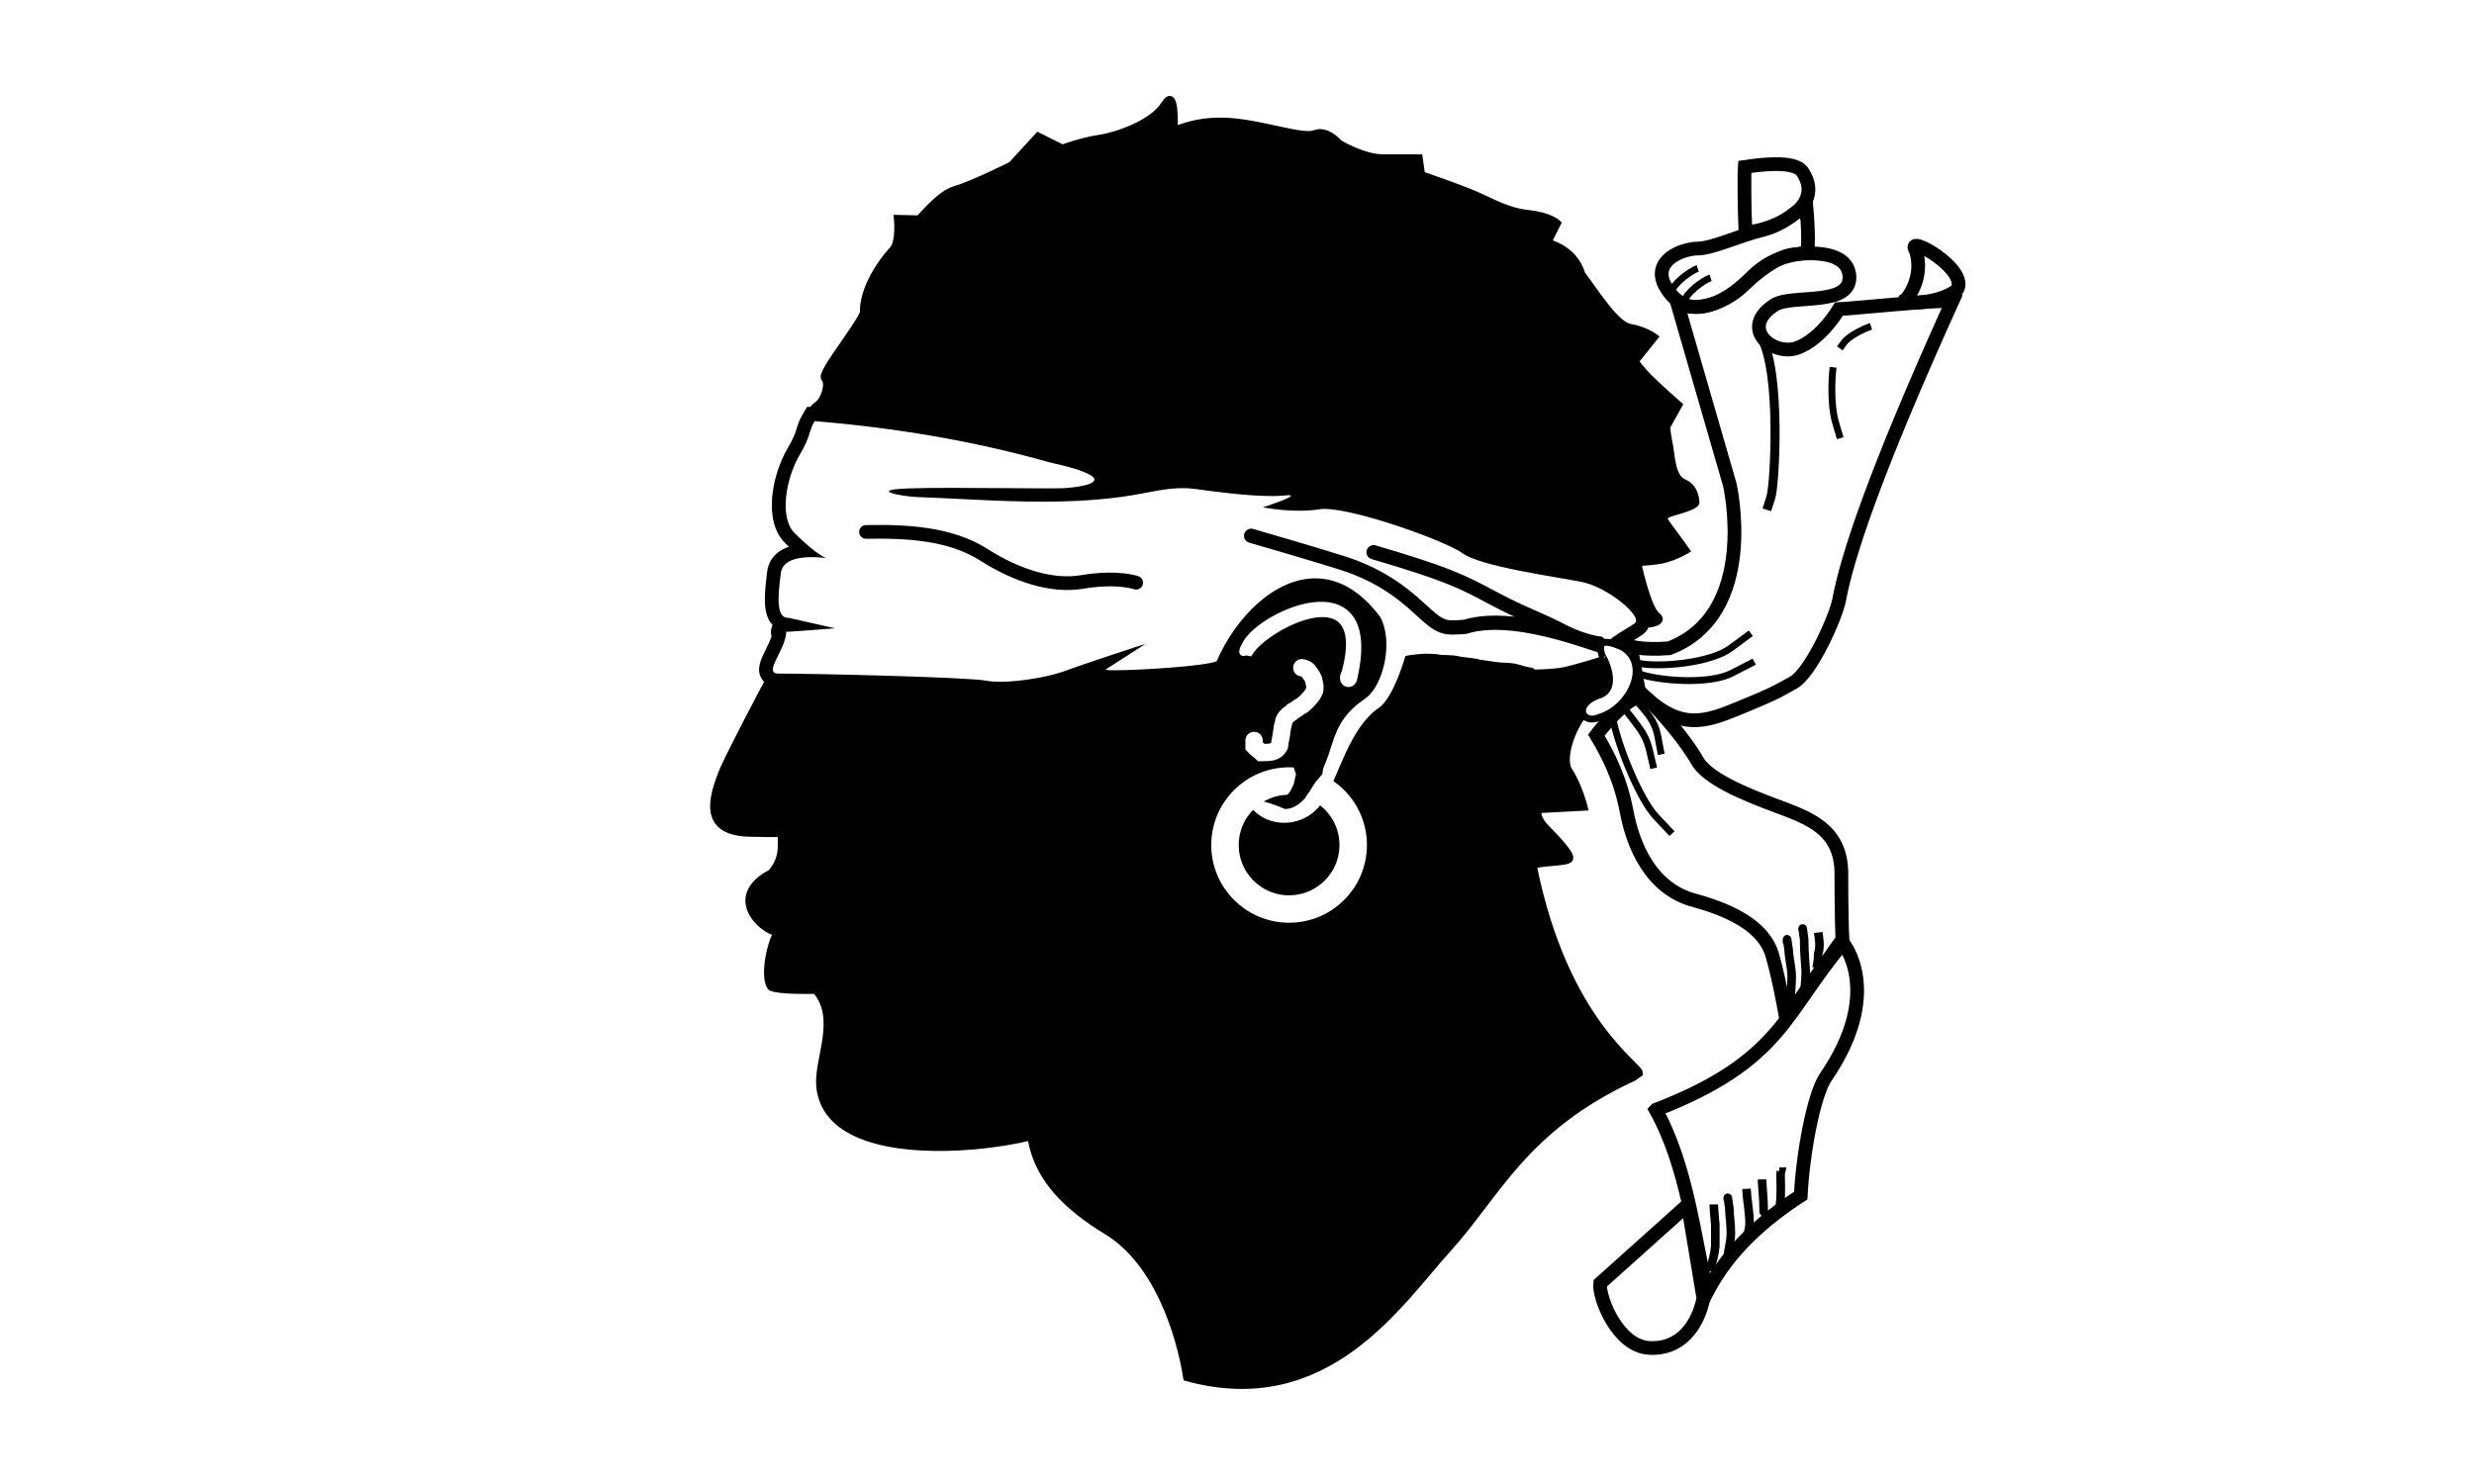
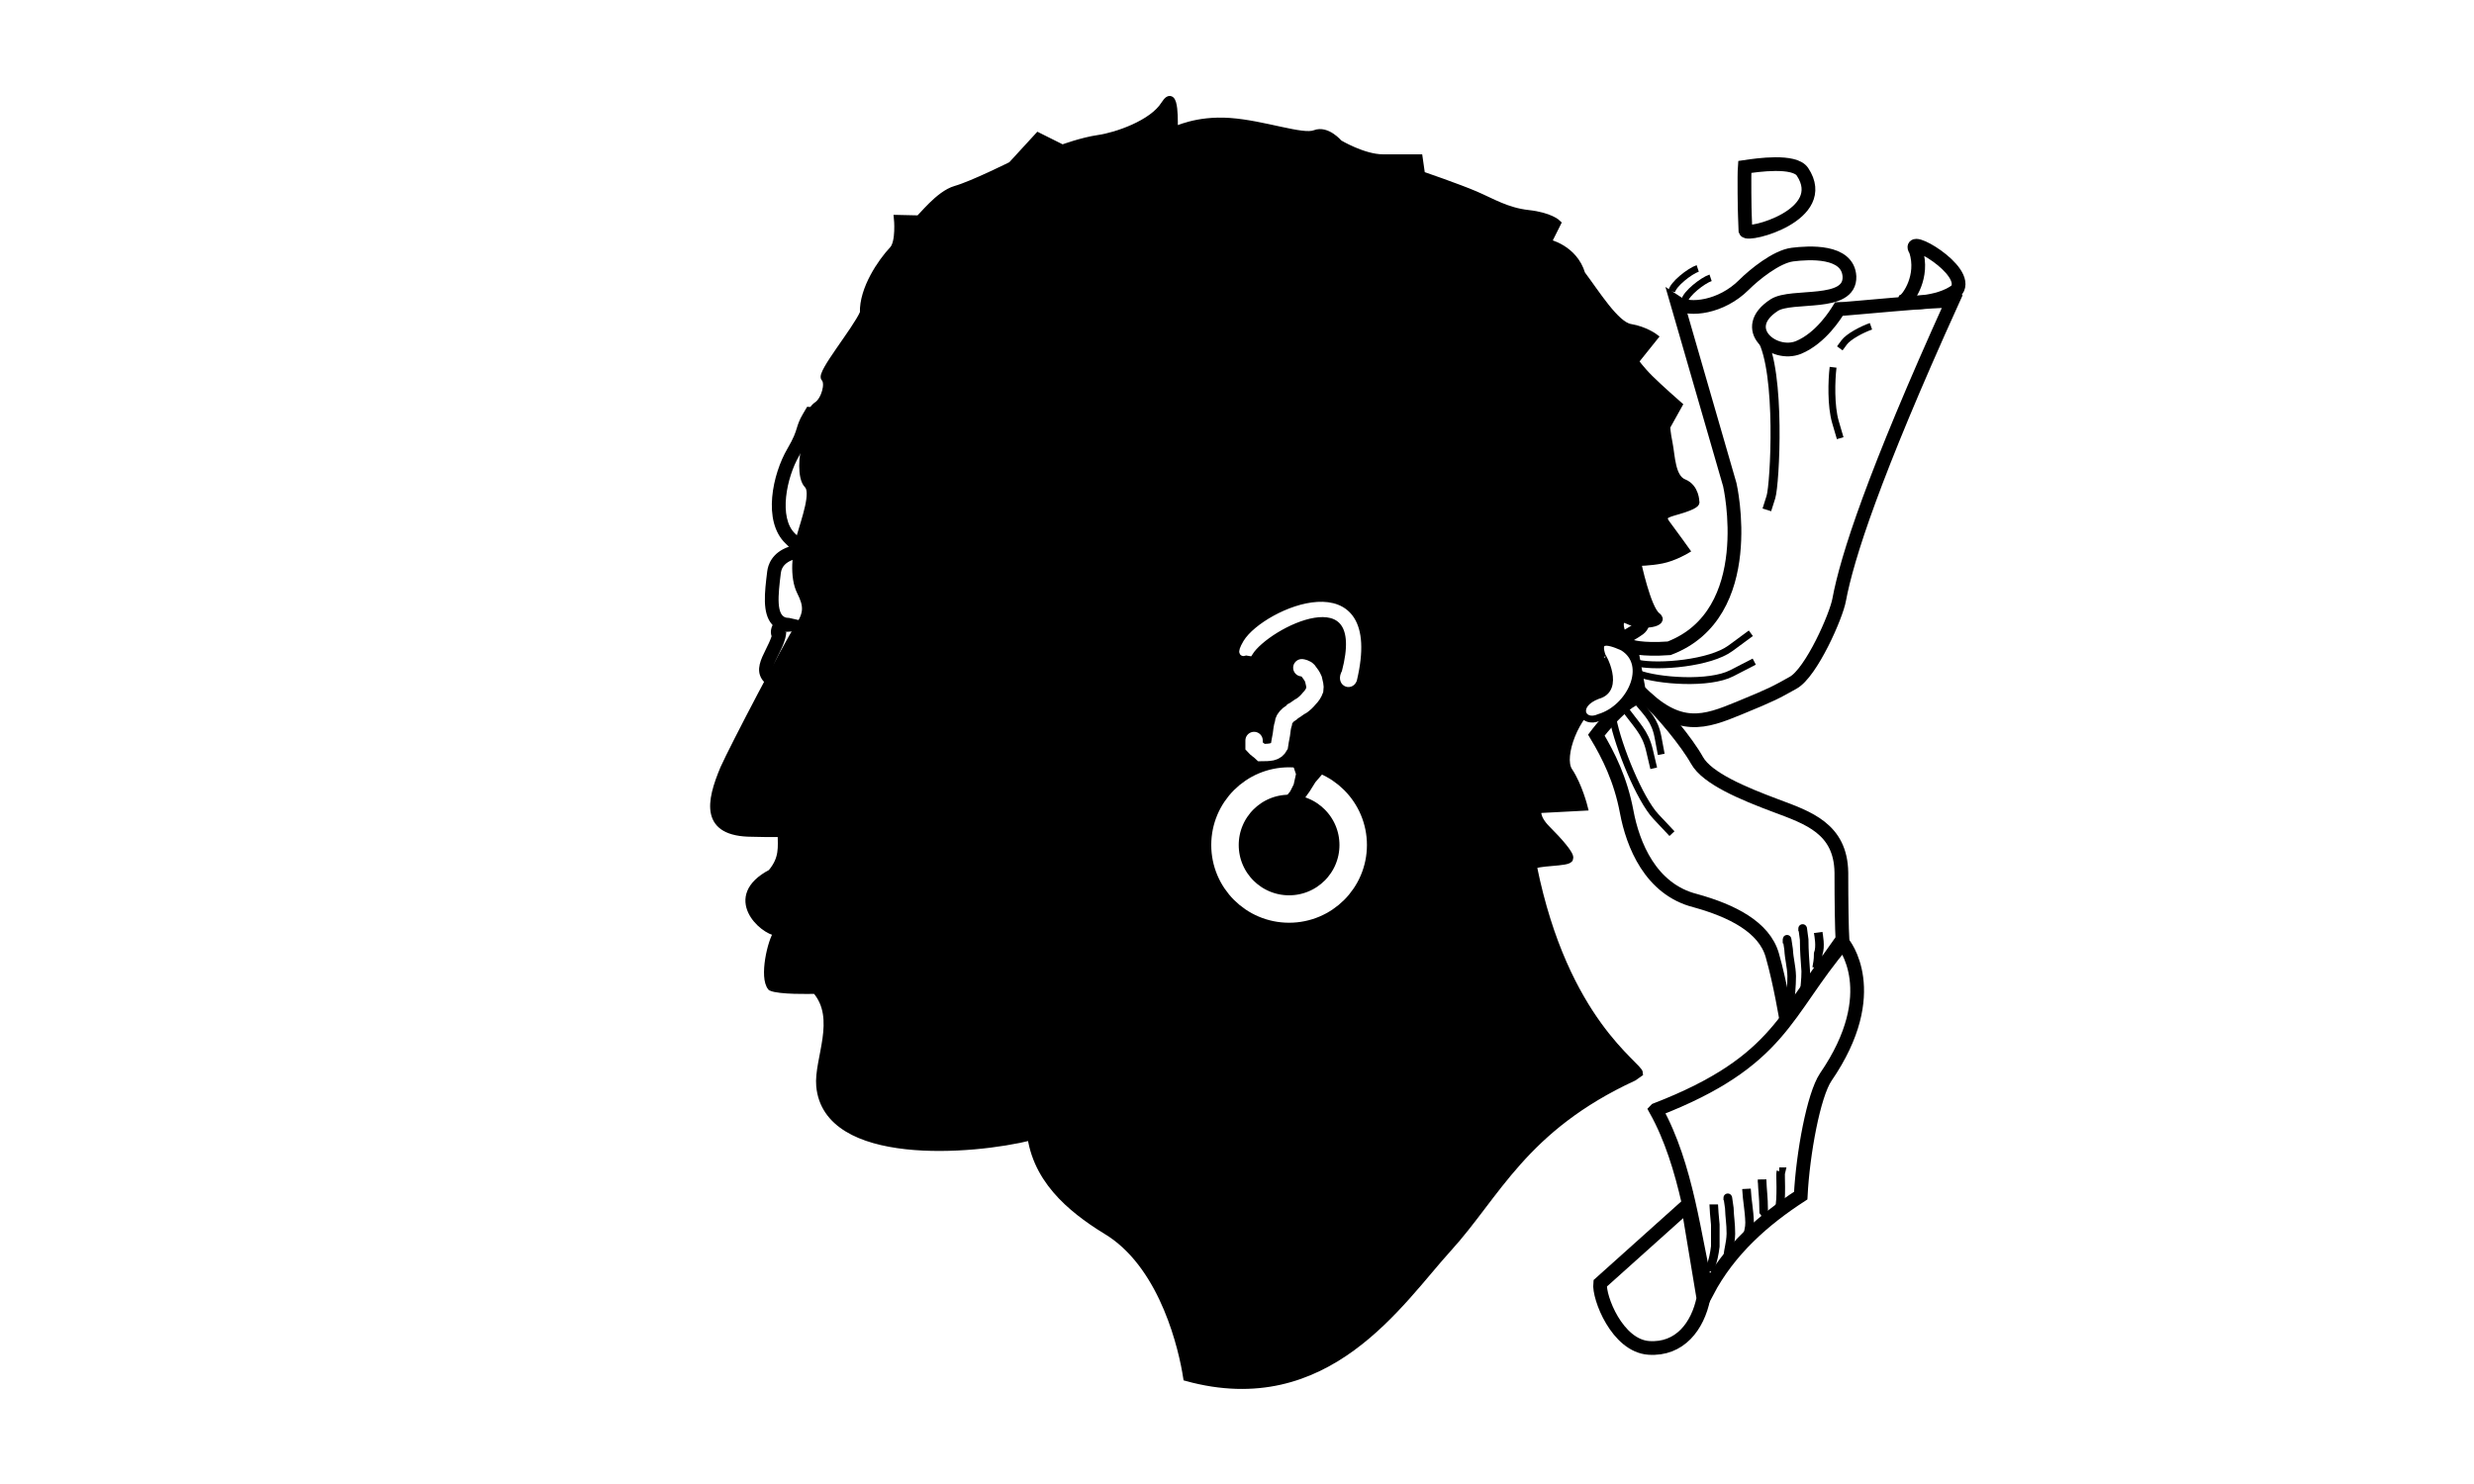
<svg xmlns="http://www.w3.org/2000/svg" xmlns:ns1="http://sodipodi.sourceforge.net/DTD/sodipodi-0.dtd" xmlns:ns2="http://www.inkscape.org/namespaces/inkscape" height="450" id="svg1350" ns1:docname="Flag_of_Corsica (before 1755).svg" ns1:version="0.32" width="750" ns2:version="0.45+0.46pre0+devel" ns1:docbase="C:\Documents and Settings\David Nelson\Archives\Svg" version="1.0" ns2:output_extension="org.inkscape.output.svg.inkscape">
  <defs id="defs1352">
    <ns2:perspective ns1:type="inkscape:persp3d" ns2:vp_x="-50 : 600 : 1" ns2:vp_y="0 : 1000 : 0" ns2:vp_z="700 : 600 : 1" ns2:persp3d-origin="300 : 400 : 1" id="perspective2934" />
    <defs id="defs5117" />
    <ns1:namedview id="namedview5116" />
  </defs>
  <ns1:namedview bordercolor="#000000" borderopacity="1" id="base" showgrid="false" ns2:showpageshadow="true" ns2:zoom="0.75999995" ns2:cx="375" ns2:cy="225.00002" ns2:window-width="800" ns2:window-height="544" ns2:window-x="-4" ns2:window-y="-4" ns2:current-layer="svg1350" />
-   <rect style="color:#000000;fill:#ffffff;fill-opacity:1;fill-rule:evenodd;stroke:none;stroke-width:2.446;stroke-linecap:round;stroke-linejoin:miter;marker:none;marker-start:none;marker-mid:none;marker-end:none;stroke-miterlimit:4;stroke-dasharray:none;stroke-dashoffset:0;stroke-opacity:1;visibility:visible;display:inline;overflow:visible" id="rect2576" width="750" height="450" x="0" y="-3.0517578e-005" />
  <g transform="matrix(1.562,0,0,1.56,-70.239,-14.193)" id="g2664">
    <path id="path2937" nodetypes="cccccccccccccccccccccccccccccccccccccccccccccccccccccccccccccccccccccccccccccccccccccccccc" d="M 362.039,218.537 C 340.703,228.404 335.487,241.399 326.066,251.765 C 316.644,262.129 302.595,284.427 275.27,276.888 C 274.414,271.304 270.885,255.903 260.582,248.938 C 254.216,245.06 246.448,239.516 245.034,230.092 C 233.727,232.92 205.413,235.181 204.047,220.199 C 203.577,215.017 208.016,207.078 203.269,201.612 C 202.196,201.646 196.188,201.765 194.611,201.031 C 192.963,199.084 194.59,191.998 195.785,190.425 L 195.771,190.36 C 192.95,190.102 185.674,183.453 194.625,178.741 C 196.986,175.967 196.572,173.699 196.564,171.14 C 195.085,171.161 191.451,171.119 190.918,171.084 C 181.483,171.049 182.695,164.961 185.413,158.482 C 187.297,154.242 197.922,133.983 199.806,131.157 C 201.691,128.33 201.691,126.917 200.277,124.09 C 198.863,121.264 199.335,116.552 200.277,113.255 C 201.22,109.958 203.105,104.776 201.691,103.361 C 200.277,101.948 200.749,97.236 201.22,96.295 C 201.691,95.352 201.691,92.997 201.691,92.055 C 201.691,91.113 202.162,88.757 203.576,87.816 C 204.988,86.873 205.93,83.575 204.988,82.632 C 204.046,81.691 211.113,73.21 212.526,69.913 C 212.359,65.26 216.013,59.98 218.18,57.663 C 219.594,56.249 219.122,51.538 219.122,51.538 L 223.267,51.633 C 223.719,51.482 227.13,46.827 230.429,45.884 C 233.726,44.942 241.264,41.173 241.264,41.173 L 246.447,35.52 L 251.157,37.874 C 251.157,37.874 254.927,36.462 258.224,35.99 C 261.521,35.519 268.588,33.163 270.944,29.395 C 273.299,25.625 272.828,33.88 272.903,34.332 C 273.204,34.406 277.069,32.221 283.663,32.692 C 290.259,33.163 297.797,35.99 300.153,35.048 C 302.508,34.105 304.864,36.933 304.864,36.933 C 304.864,36.933 309.575,39.759 313.343,39.759 C 317.113,39.759 320.409,39.759 320.409,39.759 L 320.88,43.056 C 320.88,43.056 327.947,45.487 331.244,46.901 C 334.542,48.313 337.369,50.123 341.609,50.593 C 345.849,51.065 347.262,52.478 347.262,52.478 L 345.378,56.247 C 345.378,56.247 350.465,57.285 351.973,62.372 C 354.801,66.141 358.569,72.266 361.396,72.736 C 364.222,73.207 366.107,74.621 366.107,74.621 L 362.338,79.332 C 362.338,79.332 363.279,80.746 365.164,82.63 C 367.049,84.515 370.817,87.814 370.817,87.814 L 368.461,92.053 C 368.461,92.053 368.461,92.995 368.933,95.35 C 369.404,97.706 369.404,101.946 371.76,102.888 C 374.114,103.831 374.114,106.657 374.114,106.657 C 374.114,106.657 374.586,107.128 371.76,108.071 C 368.933,109.013 367.049,109.013 368.461,110.897 C 369.875,112.782 372.232,116.08 372.232,116.08 C 372.232,116.08 369.876,117.492 367.521,117.963 C 365.165,118.435 362.81,118.435 362.81,118.435 C 362.81,118.435 364.694,127.387 366.579,128.799 C 368.462,130.213 363.751,131.155 360.926,129.741 C 358.098,128.327 359.865,133.981 361.75,134.452 C 363.635,134.923 361.065,135.583 358.853,135.606 C 356.968,135.135 354.543,135.465 355.626,138.245 C 357.04,142.013 358.571,143.875 354.802,145.759 C 351.033,147.644 347.616,156.124 349.501,158.95 C 351.386,161.776 352.446,166.017 352.446,166.017 L 343.495,166.488 C 343.495,166.488 342.882,167.901 345.238,170.257 C 347.593,172.613 349.949,175.298 349.619,175.957 C 349.689,176.977 342.529,176.562 342.6,177.583 C 348.692,207.697 363.162,216.144 363.183,217.729 L 362.039,218.537 L 362.039,218.537 L 362.039,218.537 L 362.039,218.537 L 362.039,218.537 L 362.039,218.537 L 362.039,218.537 L 362.039,218.537 L 362.039,218.537 L 362.039,218.537 L 362.039,218.537 L 362.039,218.537 L 362.039,218.537 L 362.039,218.537 L 362.039,218.537 L 362.039,218.537 L 362.039,218.537 L 362.039,218.537 L 362.039,218.537 z" style="stroke:#000000;stroke-width:1.333" />
    <g id="g2667">
      <g id="g2669">
-         <path d="M 294.183,170.365 C 291.722,170.365 289.366,169.467 287.71,167.9 C 287.089,167.421 285.48,166.121 285.988,164.632 C 286.159,164.133 286.691,163.298 288.357,163.298 C 289.81,163.298 291.966,163.891 294.609,165.012 C 297.511,164.699 300.491,159.039 302.074,153.77 C 303.499,149.023 305.35,146.417 309.144,143.809 C 312.12,141.761 313.969,134.051 311.728,129.764 C 308.294,125.176 304.43,122.851 300.246,122.851 C 292.483,122.851 285.518,130.777 282.333,138.142 L 282.134,138.6 L 281.686,138.815 C 279.277,139.97 265.558,140.72 261.35,140.72 C 259.644,140.72 258.517,140.72 258.257,139.538 L 258.072,138.698 C 255.665,139.51 253.436,140.278 252.257,140.724 C 249.002,141.953 243.097,142.954 239.096,142.954 C 237.963,142.954 236.988,142.878 236.2,142.725 C 232.701,142.056 203.049,141.36 196.071,141.36 C 194.821,141.36 194.218,140.816 193.935,140.358 C 193.19,139.156 193.895,137.732 194.789,135.929 C 195.251,134.996 195.755,133.976 196.031,133.033 L 195.912,131.998 C 195.896,131.719 195.944,131.321 196.266,131.005 L 196.278,130.637 L 197.07,130.601 C 197.174,130.577 197.287,130.555 197.411,130.54 L 197.415,130.584 L 197.509,130.58 C 197.642,130.574 197.813,130.564 198.015,130.552 C 197.987,130.546 197.959,130.54 197.931,130.534 C 197.081,130.53 196.348,130.208 195.805,129.596 C 194.268,127.858 194.718,124.192 195.194,120.314 C 195.369,118.881 196.372,116.57 200.899,116.132 C 200.166,115.503 199.326,114.736 198.369,113.795 C 194.488,110.131 196.192,101.693 198.923,97.017 C 200.27,94.71 200.587,93.673 200.868,92.755 C 201.093,92.02 201.306,91.324 201.917,90.283 L 202.341,89.561 L 203.177,89.629 C 219.736,90.998 234.723,93.63 248.993,97.677 C 257.23,99.478 258.796,100.786 258.689,102.436 C 258.597,103.903 257.033,104.717 253.364,105.149 C 257.365,104.974 261.006,104.614 264.39,104.066 C 265.356,103.909 266.293,103.731 267.217,103.554 C 269.649,103.088 271.944,102.648 274.472,102.648 C 275.432,102.648 276.347,102.71 277.269,102.841 C 283.583,103.735 288.472,104.187 291.798,104.187 C 292.709,104.187 293.496,104.153 294.143,104.083 C 294.535,104.041 294.84,104.025 295.063,104.025 C 296.474,104.025 296.763,104.887 296.821,105.259 C 296.922,105.888 296.902,106.346 295.686,107.003 C 296.164,107.025 296.661,107.037 297.161,107.037 C 298.521,107.037 299.765,106.949 300.858,106.77 C 301.206,106.714 301.587,106.687 302.03,106.687 C 308.346,106.687 326.018,112.929 329.631,115.577 C 332.155,117.428 342.109,119.138 348.057,120.161 C 349.661,120.436 351.059,120.676 352.096,120.878 C 356.672,121.769 363.107,126.342 363.765,129.171 C 363.964,130.023 363.697,130.825 363.052,131.314 C 362.626,131.637 361.985,132.023 361.243,132.471 C 360.64,132.837 359.623,133.45 358.878,133.984 C 359.78,134.285 359.913,135.019 359.929,135.266 C 360.001,136.243 360.075,137.251 349.186,139.986 C 347.14,140.499 343.829,140.575 342.036,140.575 C 336.474,140.575 329.257,139.896 326.56,138.401 C 325.495,137.81 323.934,137.499 322.048,137.499 C 320.724,137.499 319.516,137.65 318.777,137.769 C 318.076,140.046 316.012,146.042 313.238,147.835 C 309.734,150.251 307.517,155.471 305.735,159.665 C 304.853,161.741 304.091,163.538 303.255,164.86 C 301.449,168.308 298.059,170.365 294.183,170.365 L 294.183,170.365 z" id="path2671" style="fill:#ffffff" />
        <path d="M 203.067,90.96 C 218.489,92.233 233.737,94.737 248.63,98.962 C 260.547,101.57 258.802,103.351 252.086,103.941 C 251.599,104.007 250.104,104.029 247.989,104.029 C 245.75,104.029 242.816,104.004 239.648,103.979 C 236.477,103.954 233.072,103.929 229.894,103.929 C 226.586,103.929 223.524,103.956 221.231,104.039 C 213.319,104.324 219.963,105.598 222.897,105.705 C 230.827,105.999 239.066,106.61 247.316,106.61 C 253.107,106.61 258.904,106.309 264.604,105.385 C 268.035,104.829 271.116,103.98 274.474,103.981 C 275.323,103.981 276.189,104.035 277.082,104.162 C 280.77,104.684 287.239,105.523 291.799,105.523 C 292.718,105.523 293.56,105.489 294.286,105.411 C 294.619,105.375 294.876,105.359 295.066,105.359 C 297.344,105.359 290.072,107.716 290.072,107.716 C 290.072,107.716 293.399,108.372 297.164,108.372 C 298.455,108.372 299.797,108.295 301.074,108.088 C 301.352,108.043 301.673,108.022 302.033,108.022 C 308.17,108.022 325.571,114.256 328.845,116.655 C 332.309,119.195 346.651,121.179 351.842,122.189 C 357.03,123.199 363.908,128.995 362.248,130.255 C 360.584,131.516 353.75,134.754 358.193,135.198 C 360.385,135.417 353.277,137.588 348.862,138.697 C 347.384,139.068 344.867,139.246 342.038,139.246 C 336.413,139.246 329.558,138.54 327.209,137.239 C 325.711,136.408 323.78,136.169 322.052,136.169 C 319.704,136.169 317.732,136.611 317.732,136.611 C 317.732,136.611 315.437,144.829 312.518,146.718 C 306.885,150.598 304.6,160.299 302.095,164.21 C 300.388,167.489 297.223,169.033 294.181,169.033 C 292.083,169.033 290.043,168.299 288.581,166.892 C 286.802,165.521 286.822,164.631 288.356,164.631 C 289.523,164.631 291.567,165.147 294.361,166.359 C 298.739,166.354 302.019,158.584 303.348,154.154 C 304.68,149.723 306.333,147.358 309.897,144.907 C 313.461,142.455 315.455,133.866 312.856,129.053 C 308.869,123.688 304.493,121.518 300.243,121.518 C 292.29,121.518 284.78,129.119 281.105,137.613 C 279.106,138.573 266.159,139.386 261.349,139.386 C 260.034,139.386 259.327,139.325 259.619,139.19 C 262.656,137.269 264.17,136.253 267.219,134.301 C 267.395,134.239 267.472,134.211 267.461,134.211 C 267.337,134.211 255.211,138.182 251.782,139.477 C 248.803,140.602 243.124,141.622 239.091,141.622 C 238.085,141.622 237.181,141.559 236.448,141.417 C 232.771,140.712 202.949,140.028 196.068,140.028 C 192.917,140.028 197.455,135.481 197.567,131.914 C 199.271,131.836 207.046,131.226 207.046,131.226 C 207.046,131.226 200.241,129.698 198.068,129.198 C 198.024,129.201 197.981,129.202 197.939,129.202 C 195.448,129.202 196.001,124.646 196.513,120.478 C 196.831,117.895 200.042,117.391 202.502,117.391 C 204.078,117.391 205.346,117.598 205.346,117.598 C 205.346,117.598 203.555,117.028 199.301,112.845 C 196.016,109.743 197.619,101.89 200.073,97.689 C 202.529,93.489 201.797,93.12 203.067,90.96 M 197.571,131.865 C 197.571,131.882 197.571,131.899 197.57,131.915 C 197.454,131.92 197.366,131.923 197.311,131.923 C 197.172,131.923 197.236,131.906 197.571,131.865 M 201.617,88.166 L 200.769,89.609 C 200.077,90.785 199.82,91.626 199.594,92.367 C 199.335,93.214 199.042,94.174 197.773,96.345 C 194.936,101.204 192.877,110.405 197.448,114.761 C 197.662,114.972 197.872,115.175 198.076,115.37 C 194.747,116.524 194.019,118.939 193.869,120.154 C 193.355,124.34 192.869,128.292 194.806,130.48 C 194.843,130.522 194.881,130.563 194.92,130.604 C 194.553,131.27 194.573,131.946 194.581,132.08 C 194.595,132.31 194.642,132.543 194.719,132.77 C 194.465,133.581 193.995,134.529 193.594,135.338 C 192.646,137.251 191.665,139.23 192.802,141.061 C 193.181,141.672 194.109,142.696 196.072,142.696 C 203.864,142.696 232.755,143.425 235.95,144.037 C 236.819,144.204 237.878,144.289 239.095,144.289 C 243.299,144.289 249.287,143.271 252.728,141.972 C 253.68,141.612 255.302,141.048 257.146,140.421 C 257.868,142.054 259.783,142.054 261.353,142.054 C 263.827,142.054 279.194,141.493 282.264,140.018 L 283.161,139.587 L 283.556,138.673 C 286.575,131.695 293.085,124.185 300.247,124.185 C 303.963,124.185 307.444,126.302 310.597,130.478 C 312.553,134.38 310.608,141.186 308.39,142.711 C 304.363,145.48 302.305,148.373 300.798,153.387 C 299.032,159.27 296.404,163.082 294.746,163.626 C 292.772,162.812 290.262,161.965 288.359,161.965 C 285.769,161.965 284.956,163.53 284.727,164.202 C 284.185,165.793 284.897,167.378 286.843,168.916 C 288.767,170.711 291.367,171.698 294.182,171.698 C 298.473,171.698 302.379,169.344 304.404,165.546 C 305.288,164.136 306.067,162.304 306.965,160.19 C 308.675,156.163 310.802,151.154 314.008,148.928 C 316.837,147.061 318.835,141.962 319.803,138.974 C 320.437,138.898 321.221,138.833 322.053,138.833 C 323.713,138.833 325.05,139.087 325.917,139.568 C 329.251,141.417 337.62,141.91 342.039,141.91 C 344.304,141.91 347.438,141.801 349.512,141.281 C 351.664,140.74 354.159,140.027 356.025,139.417 C 358.933,138.468 361.444,137.648 361.263,135.169 C 361.24,134.851 361.157,134.511 361.002,134.184 C 361.354,133.965 361.686,133.764 361.936,133.613 C 362.71,133.145 363.379,132.741 363.86,132.377 C 364.938,131.559 365.388,130.248 365.068,128.869 C 364.228,125.255 357.077,120.489 352.353,119.569 C 351.298,119.363 349.907,119.125 348.297,118.848 C 343.233,117.978 332.696,116.168 330.423,114.502 C 326.604,111.705 308.694,105.353 302.034,105.353 C 301.52,105.353 301.066,105.386 300.647,105.454 C 299.901,105.575 299.076,105.652 298.183,105.685 C 298.19,105.484 298.176,105.273 298.141,105.048 C 298.103,104.807 297.693,102.69 295.067,102.69 C 294.775,102.69 294.426,102.711 294.004,102.757 C 293.405,102.821 292.663,102.854 291.8,102.854 C 288.532,102.854 283.706,102.405 277.457,101.52 C 276.474,101.381 275.499,101.313 274.475,101.313 C 271.821,101.313 269.353,101.787 266.967,102.245 C 266.058,102.419 265.119,102.599 264.178,102.752 C 262.789,102.977 261.354,103.17 259.868,103.331 C 259.95,103.082 260.002,102.812 260.02,102.522 C 260.222,99.368 256.562,97.973 249.278,96.374 C 234.949,92.314 219.904,89.674 203.286,88.302 L 201.617,88.166 L 201.617,88.166 z" id="path2673" />
      </g>
    </g>
    <path id="path2943" d="M 297.629,138.892 C 297.783,138.91 298.416,139.022 298.821,139.446 C 299.272,140.028 299.653,140.549 299.879,141.11 C 300.047,141.859 300.266,142.477 300.145,143.189 C 299.891,143.888 299.55,144.384 299.085,144.853 C 298.561,145.501 298.179,145.83 297.628,146.24 C 297.014,146.53 296.425,147.096 295.906,147.349 C 295.658,147.686 295.02,147.933 294.715,148.318 C 294.362,148.792 294.09,149.027 294.052,149.705 C 293.823,150.378 293.748,151.207 293.655,151.923 C 293.525,152.709 293.34,153.447 293.258,154.142 C 292.928,154.734 292.566,155.038 291.801,155.25 C 291.169,155.363 290.514,155.389 289.815,155.389 C 289.419,155.011 288.745,154.583 288.358,154.142 C 288.358,153.772 288.358,153.402 288.358,153.033" style="fill:none;stroke:#ffffff;stroke-width:3.372;stroke-linecap:round" />
    <path id="path2945" nodetypes="cccccc" d="M 287.468,135.946 C 290.855,130.496 311.187,120.336 306.032,139.776 C 304.854,141.838 307.063,142.722 307.653,141.249 C 313.102,118.274 290.561,127.992 286.881,134.031 C 285.407,136.534 286.593,135.947 286.593,135.8 L 286.593,135.8 L 287.468,135.946 z" style="fill:#ffffff;stroke:#ffffff;stroke-width:1.333" />
    <path id="path2947" nodetypes="ccccc" d="M 213.045,112.494 C 220.999,112.347 229.392,112.788 235.872,116.912 C 242.351,121.036 249.167,123.201 255.018,122.214 C 261.845,121.063 265.475,122.361 265.475,122.361 L 265.475,122.361" style="fill:none;stroke:#000000;stroke-width:2.666;stroke-linecap:round" />
    <path id="path2949" nodetypes="cccccccc" d="M 311.552,116.442 C 325.997,120.699 328.606,122.081 334.828,125.403 C 341.049,128.724 343.286,129.183 348.523,131.947 C 352.406,133.864 355.36,134.197 355.36,134.197 C 358.755,136.473 340.19,127.521 329.321,130.935 C 325.272,131.258 324.649,131.308 320.583,127.497 C 316.519,123.683 311.879,120.554 305.449,118.521 C 299.018,116.487 287.788,113.248 287.788,113.248" style="fill:none;stroke:#000000;stroke-width:2.774;stroke-linecap:round" />
    <path id="path2951" d="M 322.798,137.6 C 323.603,137.6 326.956,137.472 328.244,137.902 C 329.369,138.054 331.169,138.2 332.178,138.507 C 333.89,138.71 335.466,139.066 337.322,139.111 C 339.318,139.13 340.027,139.738 341.862,140.019 C 342.435,140.736 343.518,141.597 344.283,142.138" style="fill:none;stroke:#000000;stroke-width:2.333;stroke-linecap:round" />
    <g id="g2953" transform="translate(22.5,-228.75)">
-       <path id="path2955" nodetypes="cccccccc" d="M 373.037,277.685 C 373.193,279.403 373.734,286.908 372.985,286.991 C 368.749,287.596 365.826,288.306 362.195,291.938 C 358.565,295.57 350.254,301.752 345.542,293.266 C 343.121,288.424 349.018,286.159 352.044,286.159 C 355.018,286.056 359.69,283.759 364.532,282.548 C 369.374,281.337 371.339,278.226 371.944,278.831 L 373.037,277.685 L 373.037,277.685 z" style="fill:none;stroke:#000000;stroke-width:2.666" />
      <g id="g2957">
        <path id="path2959" nodetypes="cccc" d="M 392.118,296.222 C 392.782,295.857 395.921,291.662 394.297,286.549 C 391.942,283.016 404.96,290.351 402.212,294.276 C 398.734,296.985 391.847,296.951 392.118,296.222 L 392.118,296.222 z" style="fill:none;stroke:#000000;stroke-width:2.666" />
        <g id="g2961">
          <path id="path2963" nodetypes="ccccc" d="M 361.117,279.838 C 361.061,279.038 360.965,271.878 361.086,270.297 C 363.519,269.932 370.721,268.887 372.291,271.242 C 377.874,279.679 361.614,283.881 361.222,282.702 L 361.117,279.838 L 361.117,279.838 z" style="fill:none;stroke:#000000;stroke-width:2.666" />
          <g id="g2965">
            <path id="path2967" nodetypes="ccccccccccssscccccc" d="M 347.985,296.752 L 358.189,332.074 C 358.189,332.074 363.949,357.147 346.415,363.864 C 340.92,364.257 338.958,363.471 338.958,363.471 L 340.528,372.104 C 348.311,380.131 353.329,378.235 360.002,375.488 C 366.673,372.74 366.944,372.525 370.477,370.563 C 374.009,368.601 378.879,357.539 379.42,354.395 C 380.935,346.263 386.047,330.289 401.399,296.36 C 398.63,296.116 380.571,297.94 379.354,297.94 C 378.746,298.914 375.907,303.553 371.533,305.386 C 366.729,307.349 359.81,301.692 366.823,297.145 C 370.251,294.961 381.622,297.534 381.41,291.595 C 381.121,286.435 373.494,286.941 370.354,287.335 C 367.214,287.727 362.898,291.259 360.935,293.221 C 356.543,297.615 350.34,298.322 347.985,296.752 L 347.985,296.752 L 347.985,296.752 L 347.985,296.752 L 347.985,296.752 z" style="fill:none;stroke:#000000;stroke-width:2.666" />
            <g id="g2969">
              <path id="path2971" nodetypes="ccccccccccccc" d="M 332.286,380.739 C 334.641,384.664 336.996,389.373 338.175,395.653 C 339.351,401.933 342.751,410.716 351.519,412.922 C 358.582,414.884 364.861,418.024 366.432,423.518 C 368.002,429.013 369.123,436.022 369.123,435.9 L 380.046,420.445 C 379.924,418.378 379.841,413.342 379.841,407.455 C 379.72,398.893 373.374,396.803 367.095,394.448 C 360.816,392.095 353.778,389.17 351.817,385.638 C 349.854,382.105 344.846,376.031 342.1,373.676 C 339.351,371.321 332.286,380.739 332.286,380.739 L 332.286,380.739 L 332.286,380.739 L 332.286,380.739 z" style="fill:none;stroke:#000000;stroke-width:2.666" />
              <path id="path2973" nodetypes="cccccccc" d="M 343.832,453.596 C 349.898,464.505 351.287,478.511 353.781,488.947 C 358.111,480.725 364.849,474.864 371.953,470.249 C 372.37,462.062 374.443,450.761 376.798,447.229 C 388.173,430.653 380.168,421.164 380.168,421.164 C 368.801,434.512 368.41,444.061 343.852,453.575 L 343.832,453.596 L 343.832,453.596 L 343.832,453.596 z" style="fill:none;stroke:#000000;stroke-width:2.666" />
              <path id="path2975" nodetypes="csccc" d="M 333.022,487.312 C 332.71,490.02 336.333,499.433 342.465,499.853 C 348.488,500.266 351.964,495.632 353.065,490.215 L 350.047,472.023 L 333.022,487.312 L 333.022,487.312 z" style="fill:none;stroke:#000000;stroke-width:2.666" />
            </g>
          </g>
        </g>
      </g>
    </g>
    <path id="path2977" nodetypes="ccccccc" d="M 355.979,136.736 C 354.769,133.407 356.584,133.407 359.913,134.92 C 365.361,138.249 361.426,146.721 355.374,148.538 C 352.045,150.052 350.229,146.116 355.071,144.302 C 359.611,143.091 355.979,136.434 355.979,136.736 L 356.283,136.736 L 355.979,136.736 L 355.979,136.736 z" style="fill:#ffffff;stroke:#000000;stroke-width:1.333" />
    <path id="path2979" d="M 394.819,189.686 C 394.819,189.823 394.819,189.959 394.819,190.096 C 394.819,188.988 394.799,189.552 395.121,191.738 C 395.121,193.958 395.288,195.824 395.425,197.895 C 395.425,199.609 395.222,200.838 395.121,202.409" style="fill:none;stroke:#000000;stroke-width:1.666" />
    <path id="path2981" d="M 391.792,191.735 C 391.792,191.985 391.792,192.235 391.792,192.485 C 391.792,191.098 391.753,191.49 392.096,193.608 C 392.217,195.721 392.641,196.823 392.701,198.856 C 392.701,200.917 392.455,202.518 392.398,204.477" style="fill:none;stroke:#000000;stroke-width:1.666" />
    <path id="path2983" d="M 390.279,236.855 C 390.38,236.855 390.481,236.855 390.581,236.855 C 390.501,237.14 390.581,238.762 390.581,239.845 C 390.581,241.477 390.551,243.07 390.279,244.117" style="fill:none;stroke:#000000;stroke-width:1.666" />
    <path id="path2985" d="M 386.951,238.368 C 386.951,238.57 386.951,238.772 386.951,238.973 L 386.951,238.368 C 386.951,238.57 386.951,238.772 386.951,238.973 L 386.951,238.368 C 387.016,240.605 387.253,241.842 387.253,244.118 C 387.253,244.815 387.385,245.343 386.951,245.632" style="fill:none;stroke:#000000;stroke-width:1.666" />
    <path id="path2987" d="M 383.924,240.184 C 384.048,242.621 384.455,244.217 384.529,246.72 C 384.529,247.979 384.277,248.118 384.227,249.262" style="fill:none;stroke:#000000;stroke-width:1.666" />
    <path id="path2989" d="M 380.292,242.027 C 380.292,242.154 380.292,242.282 380.292,242.41 C 380.292,241.377 380.272,241.902 380.595,243.939 C 380.65,245.817 380.897,246.83 380.897,248.91 C 380.841,250.907 380.399,251.74 380.292,253.498" style="fill:none;stroke:#000000;stroke-width:1.666" />
    <path id="path2991" d="M 377.57,243.211 C 377.57,243.751 377.734,245.849 377.873,247.144 C 377.873,248.557 377.873,249.969 377.873,251.38 C 377.706,252.791 377.397,254.306 376.965,255.315 C 376.965,255.617 376.965,255.919 376.965,256.222" style="fill:none;stroke:#000000;stroke-width:1.666" />
    <path id="path2993" d="M 397.845,190.352 C 397.922,190.921 398.37,193.091 397.845,194.486 C 397.845,195.72 397.703,196.351 397.542,197.241" style="fill:none;stroke:#000000;stroke-width:1.666" />
    <path id="path2995" d="M 362.902,138.026 C 366.963,138.859 376.856,138.026 380.814,135.11 C 384.771,132.194 384.771,132.194 384.771,132.194" style="fill:none;stroke:#000000;stroke-width:1.333" />
    <path id="path2997" d="M 362.916,140.018 C 366.796,141.481 376.696,142.216 381.063,139.961 C 385.431,137.705 385.431,137.705 385.431,137.705" style="fill:none;stroke:#000000;stroke-width:1.333" />
    <path id="path2999" d="M 362.589,145.315 C 364.672,147.815 366.13,149.064 366.755,152.397 C 367.38,155.73 367.38,155.73 367.38,155.73" style="fill:none;stroke:#000000;stroke-width:1.333" />
    <path id="path3001" d="M 360.09,146.565 C 362.59,150.106 364.255,151.355 365.089,154.896 C 365.922,158.437 365.922,158.437 365.922,158.437" style="fill:none;stroke:#000000;stroke-width:1.333" />
    <path id="path3003" d="M 358.007,148.856 C 359.048,154.272 363.214,164.477 366.338,167.809 C 369.463,171.142 369.463,171.142 369.463,171.142" style="fill:none;stroke:#000000;stroke-width:1.333" />
    <path id="path3005" d="M 400.733,80.487 C 400.427,83.015 400.274,87.993 401.192,91.133 C 402.111,94.273 402.111,94.273 402.111,94.273" style="fill:none;stroke:#000000;stroke-width:1.333" />
    <path id="path3007" nodetypes="ccc" d="M 408.085,72.523 C 406.324,73.136 403.721,74.515 402.878,75.663 C 402.036,76.812 402.036,76.812 402.036,76.812" style="fill:none;stroke:#000000;stroke-width:1.333" />
    <path id="path3009" d="M 386.831,74.79 C 390.624,81.458 389.448,103.245 388.663,105.726 C 387.878,108.207 387.878,108.207 387.878,108.207" style="fill:none;stroke:#000000;stroke-width:1.753" />
    <path id="path3011" nodetypes="cc" d="M 374.461,61.276 C 372.899,61.797 369.67,64.348 369.41,65.754" style="fill:none;stroke:#000000;stroke-width:1.333" />
    <path id="path3013" nodetypes="cc" d="M 376.96,63.099 C 375.398,63.62 372.169,66.171 371.909,67.577" style="fill:none;stroke:#000000;stroke-width:1.333" />
    <circle cx="295.154" cy="173.353" r="12.441" id="circle2711" ns1:cx="295.15399" ns1:cy="173.353" ns1:rx="12.441" ns1:ry="12.441" style="fill:none;stroke:#ffffff;stroke-width:5.332" />
    <polygon points="298.043,164.468 299.154,162.911 300.265,161.135 301.598,159.579 301.82,158.024 302.042,155.136 299.598,154.025 296.266,155.136 294.933,156.691 296.044,158.245 296.488,159.579 296.044,161.578 295.377,162.911 294.489,164.022 298.043,164.468 " id="polygon2713" />
  </g>
</svg>